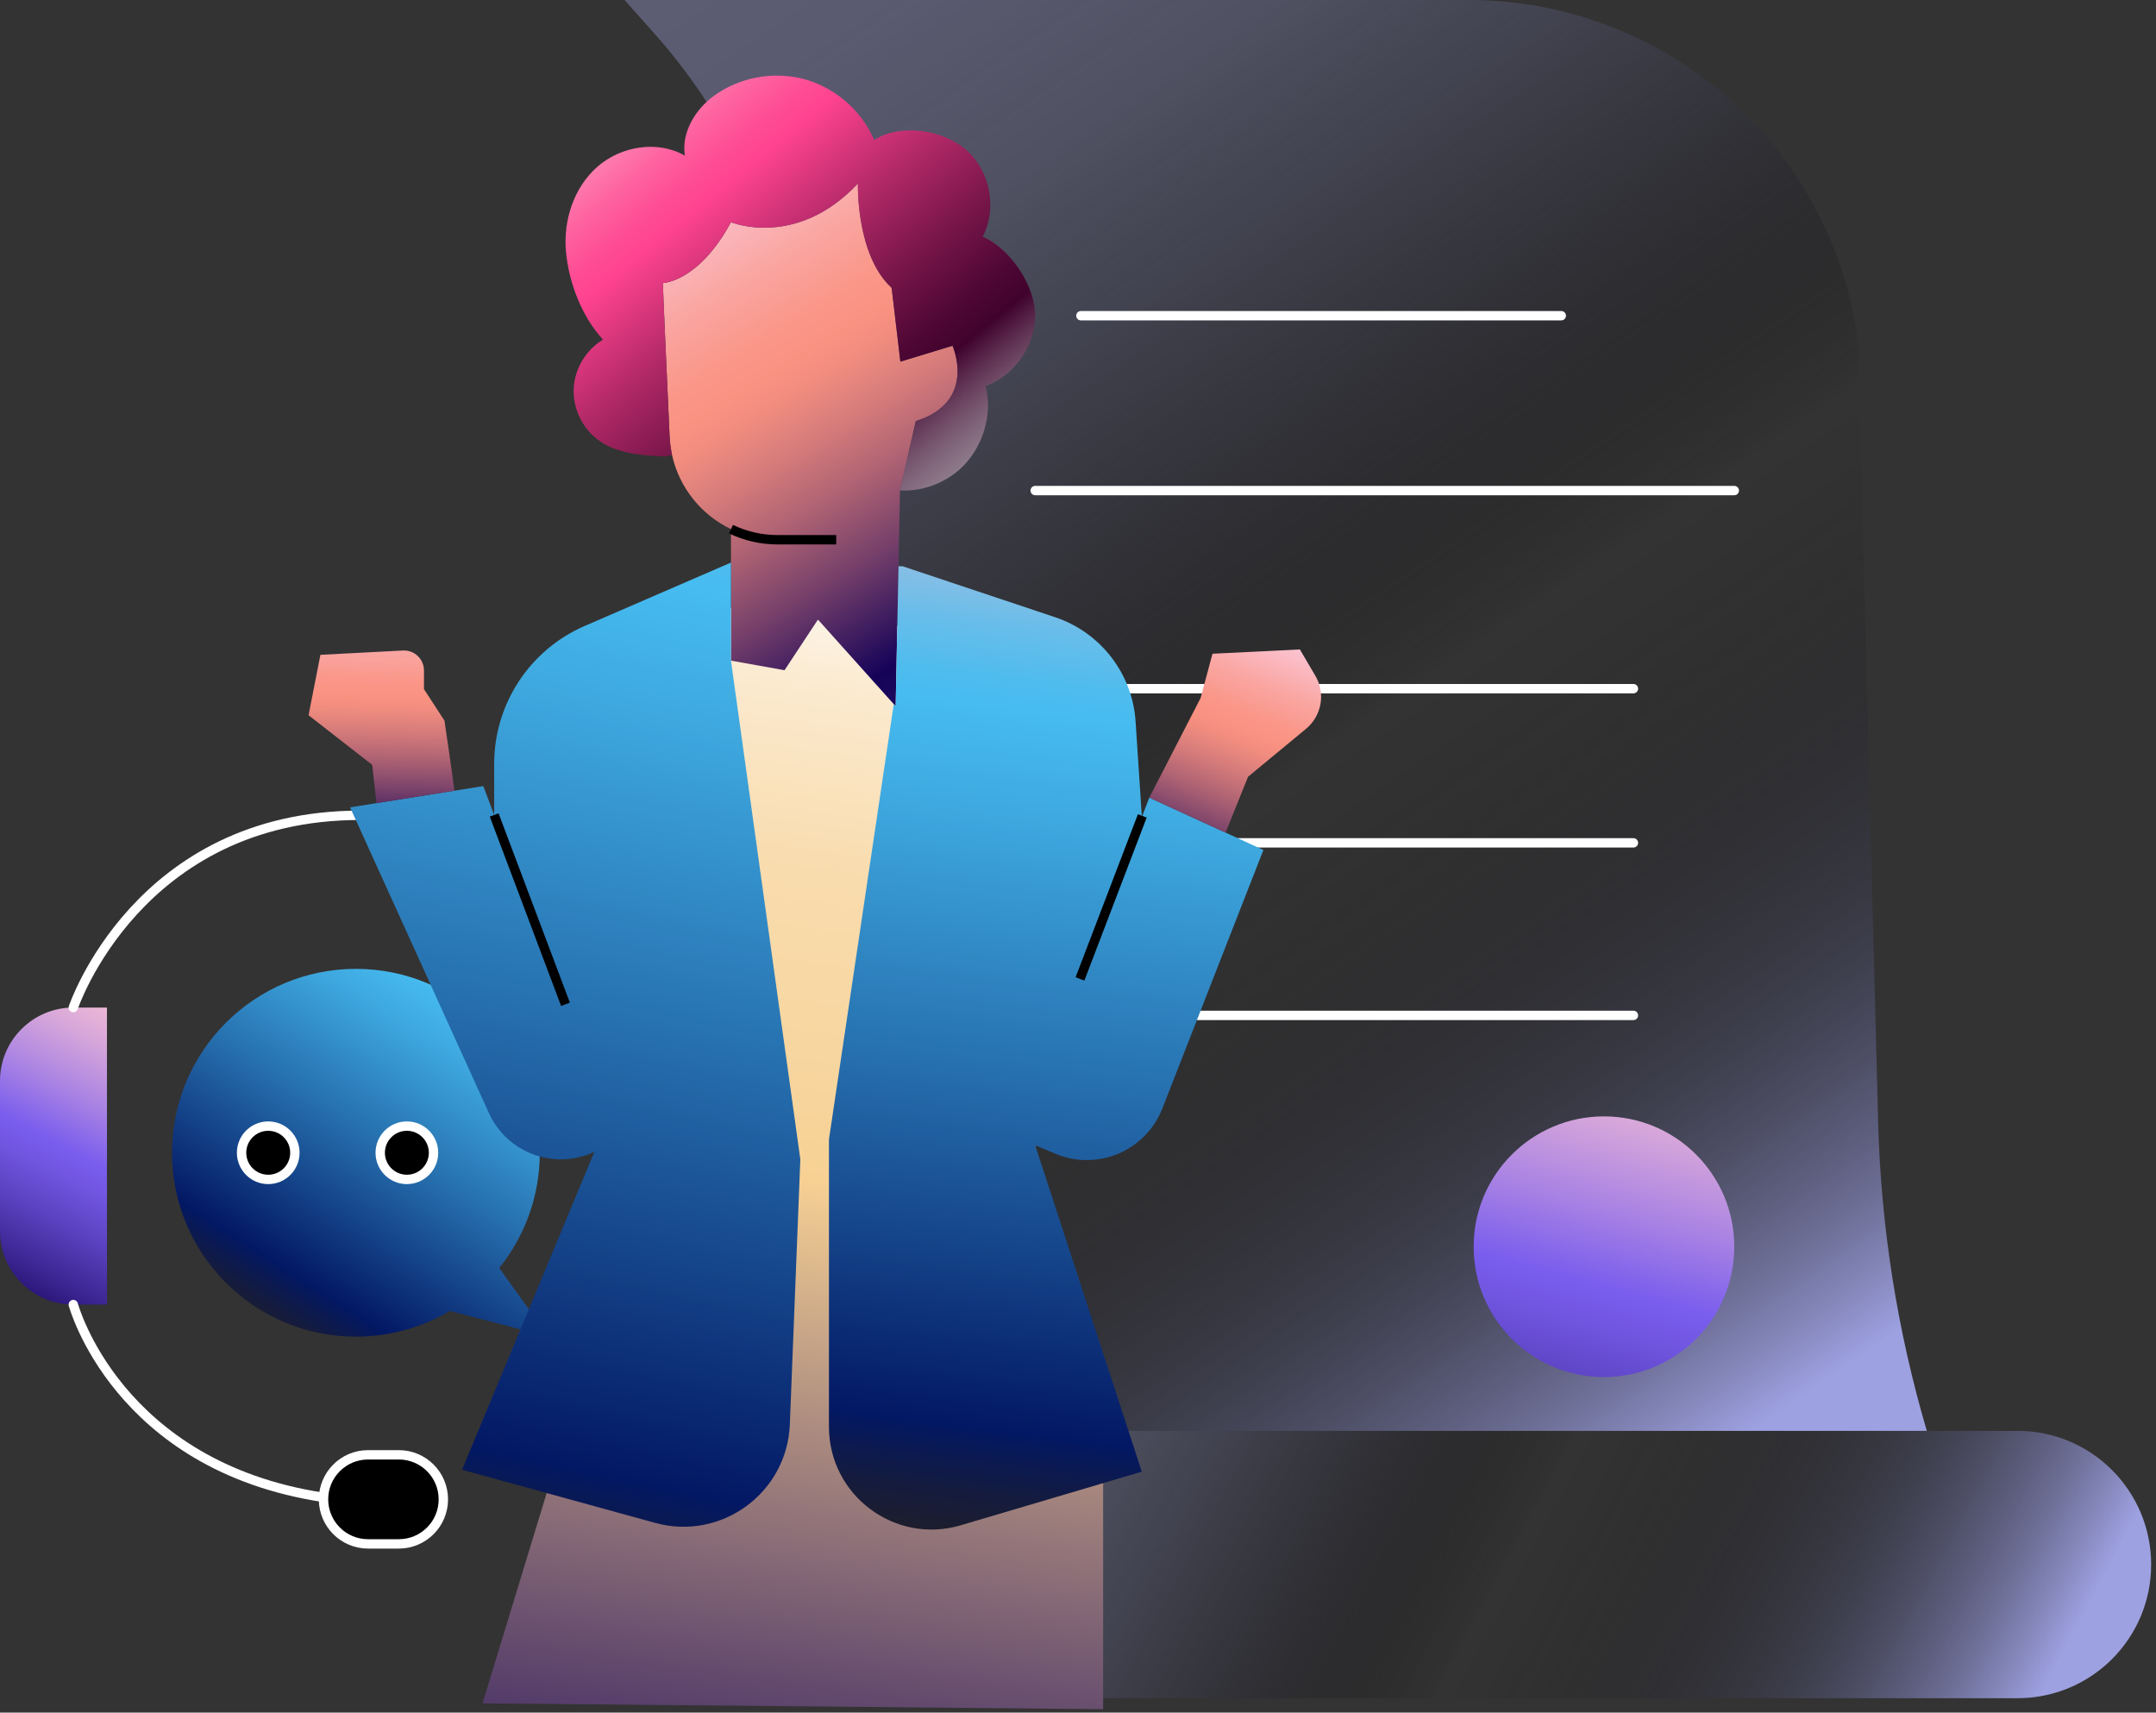
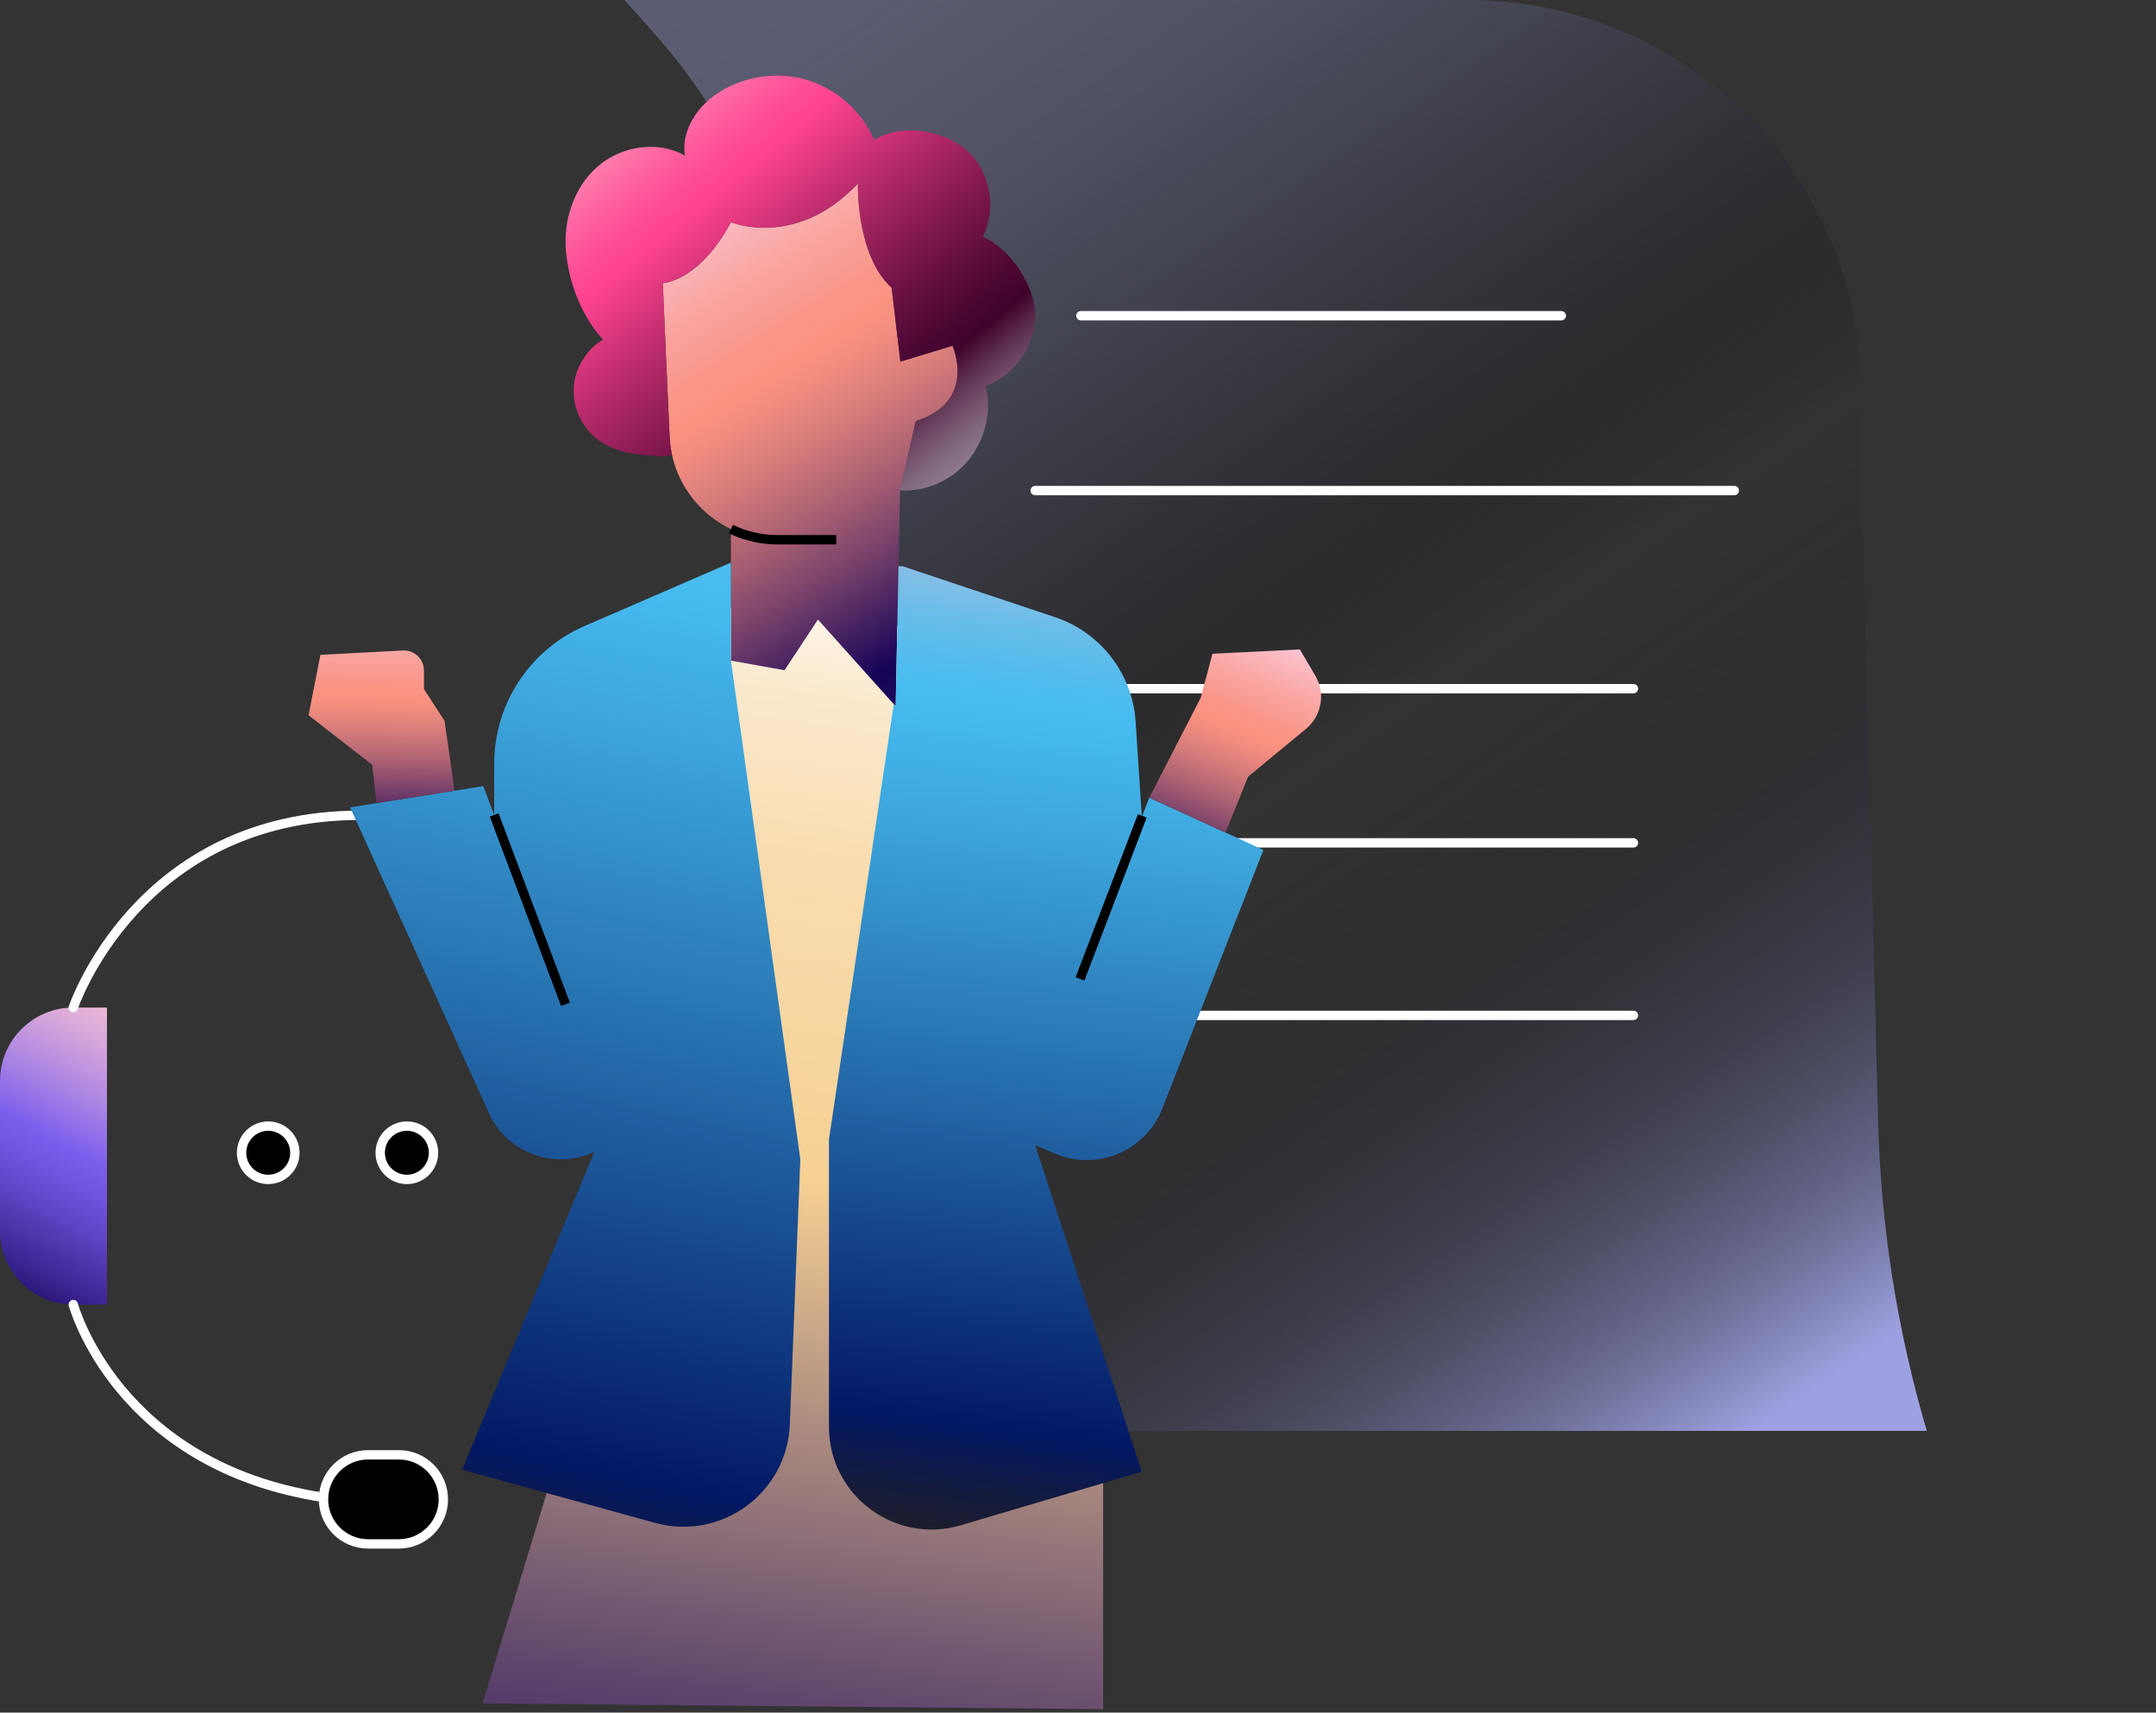
<svg xmlns="http://www.w3.org/2000/svg" width="345" height="274" viewBox="0 0 345 274" fill="none">
  <rect x="0" y="0" width="345" height="274" fill="#333333" stroke="none" />
  <path d="M165.025 250.32C165.025 258.39 161.255 266.45 153.745 271.51C144.165 270.22 136.795 262.01 136.795 252.08L127.595 61.31C126.595 40.62 118.535 20.89 104.755 5.41L99.935 0H234.995C266.445 0 293.055 23.24 297.285 54.4L300.535 179.44C300.975 196.27 303.605 212.91 308.325 228.93H153.465C161.165 233.98 165.025 242.15 165.025 250.32Z" fill="url(#paint0_linear_416_2086)" />
-   <path d="M344.225 250.32C344.225 256.23 341.835 261.57 337.965 265.44C334.935 268.47 330.985 270.6 326.575 271.37C325.365 271.59 324.115 271.7 322.845 271.7H156.415C155.505 271.7 154.615 271.64 153.745 271.51C161.255 266.45 165.025 258.39 165.025 250.32C165.025 242.15 161.165 233.98 153.465 228.93H322.845C334.655 228.93 344.225 238.51 344.225 250.32Z" fill="url(#paint1_linear_416_2086)" />
  <path d="M165.651 78.488H277.517" stroke="white" stroke-width="1.5" stroke-linecap="round" stroke-linejoin="round" />
  <path d="M172.963 110.183H261.379" stroke="white" stroke-width="1.5" stroke-linecap="round" stroke-linejoin="round" />
  <path d="M172.963 134.85H261.379" stroke="white" stroke-width="1.5" stroke-linecap="round" stroke-linejoin="round" />
  <path d="M172.963 162.454H261.379" stroke="white" stroke-width="1.5" stroke-linecap="round" stroke-linejoin="round" />
-   <path d="M256.664 220.32C268.181 220.32 277.517 210.984 277.517 199.467C277.517 187.95 268.181 178.614 256.664 178.614C245.147 178.614 235.811 187.95 235.811 199.467C235.811 210.984 245.147 220.32 256.664 220.32Z" fill="url(#paint2_linear_416_2086)" />
  <path d="M165.648 183.239L173.118 119.589L133.808 93.743L108.408 99.13L102.514 189.589L77.213 272.525L176.521 273.459V237.288L165.648 183.239Z" fill="url(#paint3_linear_416_2086)" />
-   <path d="M87.78 213.856L71.978 209.737C67.577 212.35 62.44 213.856 56.955 213.856C40.707 213.856 27.532 200.681 27.532 184.433C27.532 168.185 40.707 155.011 56.955 155.011C73.203 155.011 86.378 168.186 86.378 184.433C86.378 191.41 83.943 197.831 79.883 202.87L87.78 213.855V213.856Z" fill="url(#paint4_linear_416_2086)" />
  <path d="M11.729 161.203H17.116V208.721H11.729C5.255 208.721 0 203.465 0 196.992V172.933C0 166.459 5.256 161.203 11.729 161.203Z" fill="url(#paint5_linear_416_2086)" />
  <path d="M11.729 161.203C11.729 161.203 22.027 130.442 57.656 130.442C93.285 130.442 102.788 162.454 102.788 162.454" stroke="white" stroke-width="1.5" stroke-linecap="round" stroke-linejoin="round" />
  <path d="M11.729 208.721C11.729 208.721 18.655 234.543 51.769 239.573" stroke="white" stroke-width="1.5" stroke-linecap="round" stroke-linejoin="round" />
  <path d="M63.818 232.761H58.895C54.959 232.761 51.769 235.951 51.769 239.886C51.769 243.822 54.959 247.012 58.895 247.012H63.818C67.754 247.012 70.944 243.822 70.944 239.886C70.944 235.951 67.754 232.761 63.818 232.761Z" fill="black" stroke="white" stroke-width="1.5" stroke-miterlimit="10" />
  <path d="M102.185 208.721H96.798V161.203H102.185C108.659 161.203 113.914 166.459 113.914 172.932V196.991C113.914 203.465 108.658 208.721 102.185 208.721Z" fill="url(#paint6_linear_416_2086)" />
  <path d="M114.827 199.468H114.282V171.458H114.827C117.08 171.458 118.908 173.287 118.908 175.539V195.386C118.908 197.639 117.079 199.468 114.827 199.468Z" fill="url(#paint7_linear_416_2086)" />
  <path d="M42.921 188.699C45.276 188.699 47.186 186.789 47.186 184.434C47.186 182.078 45.276 180.169 42.921 180.169C40.566 180.169 38.656 182.078 38.656 184.434C38.656 186.789 40.566 188.699 42.921 188.699Z" fill="black" stroke="white" stroke-width="1.5" stroke-miterlimit="10" />
  <path d="M65.107 188.699C67.463 188.699 69.372 186.789 69.372 184.434C69.372 182.078 67.463 180.169 65.107 180.169C62.752 180.169 60.842 182.078 60.842 184.434C60.842 186.789 62.752 188.699 65.107 188.699Z" fill="black" stroke="white" stroke-width="1.5" stroke-miterlimit="10" />
  <path d="M146.548 67.368L144.018 78.468L143.778 90.588L143.378 110.258L143.328 112.998L143.018 112.658L130.888 99.128L125.538 107.228L116.968 105.698V84.658C112.248 82.398 108.698 78.058 107.538 72.788C107.328 71.828 107.198 70.838 107.148 69.828C106.648 58.828 106.078 46.218 106.078 45.288C106.078 45.288 111.788 45.128 116.968 35.548C116.968 35.548 127.398 39.868 137.278 29.368C137.278 29.368 136.948 40.798 142.678 46.048L144.078 57.858L152.418 55.318C152.418 55.318 156.438 64.278 146.548 67.368Z" fill="url(#paint8_linear_416_2086)" />
  <path d="M116.968 84.659C119.238 85.749 121.768 86.359 124.448 86.359H133.808" stroke="black" stroke-width="1.5" stroke-miterlimit="10" />
  <path d="M157.708 61.779C158.778 65.779 157.578 70.419 154.968 73.629C152.358 76.839 148.158 78.699 144.018 78.469L146.548 67.369C156.438 64.279 152.418 55.319 152.418 55.319L144.078 57.859L142.678 46.049C136.948 40.799 137.278 29.369 137.278 29.369C127.398 39.869 116.968 35.549 116.968 35.549C111.788 45.129 106.078 45.289 106.078 45.289C106.078 46.219 106.648 58.829 107.148 69.829C107.198 70.839 107.328 71.829 107.538 72.789L106.448 73.029C102.768 72.869 98.868 72.629 95.868 70.499C93.258 68.649 91.678 65.439 91.798 62.249C91.918 59.049 93.748 55.979 96.488 54.339C93.098 50.639 91.028 45.259 90.568 40.259C90.108 35.259 91.828 29.969 95.608 26.669C99.378 23.359 105.248 22.409 109.598 24.899C108.988 21.249 111.258 17.489 114.258 15.319C118.378 12.329 123.868 11.339 128.778 12.689C133.678 14.049 137.888 17.719 139.888 22.399C144.098 19.679 151.048 20.749 154.758 24.119C158.478 27.479 159.558 33.419 157.258 37.879C161.698 39.769 165.768 45.879 165.648 50.699C165.518 55.519 162.238 60.109 157.708 61.779Z" fill="url(#paint9_linear_416_2086)" />
  <path d="M128.068 185.489L126.388 227.889C125.958 238.859 115.418 246.569 104.828 243.649L73.938 235.149L95.108 184.289C88.728 187.279 81.138 184.489 78.228 178.069L56.018 129.169L77.338 125.769L79.078 130.389V122.209C79.078 112.629 84.768 103.959 93.558 100.149L116.968 90.009V105.699L128.068 185.489Z" fill="url(#paint10_linear_416_2086)" />
  <path d="M90.488 160.679L79.078 130.389" stroke="black" stroke-width="1.5" stroke-miterlimit="10" />
  <path d="M202.168 135.989L185.998 177.349C183.338 184.139 175.618 187.409 168.898 184.599L165.648 183.239L182.708 235.459L153.758 244.029C143.218 247.159 132.648 239.259 132.648 228.269V182.309L143.018 112.659L143.328 112.999L143.378 110.259L143.778 90.589L144.438 90.599L168.838 98.749C176.128 101.189 181.218 107.789 181.718 115.449L182.708 130.509L182.788 130.539L183.908 127.619L202.168 135.989Z" fill="url(#paint11_linear_416_2086)" />
  <path d="M182.788 130.539L172.818 156.619" stroke="black" stroke-width="1.5" stroke-miterlimit="10" />
  <path d="M183.906 127.622L192.121 111.672L194.02 104.595L208.001 103.905L210.48 108.118C212.135 110.93 211.502 114.527 208.988 116.606L199.716 124.273L196.108 133.212L183.906 127.622Z" fill="url(#paint12_linear_416_2086)" />
  <path d="M72.703 126.507C72.703 125.989 71.123 115.296 71.123 115.296L67.843 110.259V107.277C67.843 105.443 66.305 103.983 64.474 104.079L51.273 104.767L49.374 114.433L59.558 122.373L60.248 128.493L72.702 126.508L72.703 126.507Z" fill="url(#paint13_linear_416_2086)" />
  <path d="M172.963 50.51H249.834" stroke="white" stroke-width="1.5" stroke-linecap="round" stroke-linejoin="round" />
  <defs>
    <linearGradient id="paint0_linear_416_2086" x1="72.617" y1="-61.958" x2="522.116" y2="598.952" gradientUnits="userSpaceOnUse">
      <stop offset="0.056" stop-color="#5E5F75" />
      <stop offset="0.113" stop-color="#5B5C72" stop-opacity="0.975" />
      <stop offset="0.154" stop-color="#545568" stop-opacity="0.896" />
      <stop offset="0.19" stop-color="#474859" stop-opacity="0.762" />
      <stop offset="0.223" stop-color="#353642" stop-opacity="0.572" />
      <stop offset="0.254" stop-color="#1E1E26" stop-opacity="0.326" />
      <stop offset="0.284" stop-color="#020203" stop-opacity="0.029" />
      <stop offset="0.286" stop-opacity="0" />
      <stop offset="0.301" stop-color="#050507" stop-opacity="0.034" />
      <stop offset="0.324" stop-color="#14141D" stop-opacity="0.129" />
      <stop offset="0.353" stop-color="#2C2D40" stop-opacity="0.284" />
      <stop offset="0.385" stop-color="#4F5070" stop-opacity="0.5" />
      <stop offset="0.42" stop-color="#7A7CAD" stop-opacity="0.772" />
      <stop offset="0.447" stop-color="#9EA1E1" />
    </linearGradient>
    <linearGradient id="paint1_linear_416_2086" x1="108.109" y1="179.025" x2="573.614" y2="428.45" gradientUnits="userSpaceOnUse">
      <stop offset="0.056" stop-color="#5E5F75" />
      <stop offset="0.113" stop-color="#5B5C72" stop-opacity="0.975" />
      <stop offset="0.154" stop-color="#545568" stop-opacity="0.896" />
      <stop offset="0.19" stop-color="#474859" stop-opacity="0.762" />
      <stop offset="0.223" stop-color="#353642" stop-opacity="0.572" />
      <stop offset="0.254" stop-color="#1E1E26" stop-opacity="0.326" />
      <stop offset="0.284" stop-color="#020203" stop-opacity="0.029" />
      <stop offset="0.286" stop-opacity="0" />
      <stop offset="0.301" stop-color="#050507" stop-opacity="0.034" />
      <stop offset="0.324" stop-color="#14141D" stop-opacity="0.129" />
      <stop offset="0.353" stop-color="#2C2D40" stop-opacity="0.284" />
      <stop offset="0.385" stop-color="#4F5070" stop-opacity="0.5" />
      <stop offset="0.42" stop-color="#7A7CAD" stop-opacity="0.772" />
      <stop offset="0.447" stop-color="#9EA1E1" />
    </linearGradient>
    <linearGradient id="paint2_linear_416_2086" x1="268.478" y1="156.094" x2="227.978" y2="304.787" gradientUnits="userSpaceOnUse">
      <stop offset="0.057" stop-color="#FCC4D3" />
      <stop offset="0.096" stop-color="#F1BCD5" />
      <stop offset="0.163" stop-color="#D6A6DA" />
      <stop offset="0.248" stop-color="#AB84E3" />
      <stop offset="0.333" stop-color="#795DED" />
      <stop offset="0.37" stop-color="#7156E1" />
      <stop offset="0.436" stop-color="#5C43C2" />
      <stop offset="0.523" stop-color="#3B2591" />
      <stop offset="0.61" stop-color="#150359" />
      <stop offset="0.634" stop-color="#200F61" stop-opacity="0.975" />
      <stop offset="0.667" stop-color="#423378" stop-opacity="0.904" />
      <stop offset="0.706" stop-color="#786E9F" stop-opacity="0.787" />
      <stop offset="0.748" stop-color="#C4BFD5" stop-opacity="0.626" />
      <stop offset="0.777" stop-color="white" stop-opacity="0.5" />
    </linearGradient>
    <linearGradient id="paint3_linear_416_2086" x1="155.501" y1="69.216" x2="101.593" y2="452.86" gradientUnits="userSpaceOnUse">
      <stop offset="0.016" stop-color="white" />
      <stop offset="0.056" stop-color="#FEFDFC" />
      <stop offset="0.113" stop-color="#FBEACF" />
      <stop offset="0.188" stop-color="#F9DCAE" />
      <stop offset="0.284" stop-color="#F7D49B" />
      <stop offset="0.314" stop-color="#F7D194" />
      <stop offset="0.419" stop-color="#AA8A7F" />
      <stop offset="0.536" stop-color="#5A426B" />
      <stop offset="0.619" stop-color="#28145E" />
      <stop offset="0.66" stop-color="#150359" />
    </linearGradient>
    <linearGradient id="paint4_linear_416_2086" x1="90.979" y1="142.727" x2="0.127" y2="284.812" gradientUnits="userSpaceOnUse">
      <stop stop-color="#FCC4D3" />
      <stop offset="0.032" stop-color="#C7C1DB" />
      <stop offset="0.07" stop-color="#90BFE4" />
      <stop offset="0.102" stop-color="#67BDEA" />
      <stop offset="0.128" stop-color="#4FBCEE" />
      <stop offset="0.143" stop-color="#46BCF0" />
      <stop offset="0.193" stop-color="#3DA6DD" />
      <stop offset="0.297" stop-color="#266FAE" />
      <stop offset="0.446" stop-color="#031864" />
      <stop offset="0.447" stop-color="#031862" />
      <stop offset="0.482" stop-color="#141B3E" />
      <stop offset="0.51" stop-color="#1F1E28" />
      <stop offset="0.528" stop-color="#231F20" />
      <stop offset="0.57" stop-color="#918F90" stop-opacity="0.748" />
      <stop offset="0.616" stop-color="white" stop-opacity="0.5" />
    </linearGradient>
    <linearGradient id="paint5_linear_416_2086" x1="27.247" y1="154.125" x2="-20.57" y2="244.294" gradientUnits="userSpaceOnUse">
      <stop offset="0.057" stop-color="#FCC4D3" />
      <stop offset="0.096" stop-color="#F1BCD5" />
      <stop offset="0.163" stop-color="#D6A6DA" />
      <stop offset="0.248" stop-color="#AB84E3" />
      <stop offset="0.333" stop-color="#795DED" />
      <stop offset="0.37" stop-color="#7156E1" />
      <stop offset="0.436" stop-color="#5C43C2" />
      <stop offset="0.523" stop-color="#3B2591" />
      <stop offset="0.61" stop-color="#150359" />
      <stop offset="0.634" stop-color="#200F61" stop-opacity="0.975" />
      <stop offset="0.667" stop-color="#423378" stop-opacity="0.904" />
      <stop offset="0.706" stop-color="#786E9F" stop-opacity="0.787" />
      <stop offset="0.748" stop-color="#C4BFD5" stop-opacity="0.626" />
      <stop offset="0.777" stop-color="white" stop-opacity="0.5" />
    </linearGradient>
    <linearGradient id="paint6_linear_416_2086" x1="112.703" y1="142.252" x2="90.843" y2="253.598" gradientUnits="userSpaceOnUse">
      <stop offset="0.057" stop-color="#FCC4D3" />
      <stop offset="0.096" stop-color="#F1BCD5" />
      <stop offset="0.163" stop-color="#D6A6DA" />
      <stop offset="0.248" stop-color="#AB84E3" />
      <stop offset="0.333" stop-color="#795DED" />
      <stop offset="0.37" stop-color="#7156E1" />
      <stop offset="0.436" stop-color="#5C43C2" />
      <stop offset="0.523" stop-color="#3B2591" />
      <stop offset="0.61" stop-color="#150359" />
      <stop offset="0.634" stop-color="#200F61" stop-opacity="0.975" />
      <stop offset="0.667" stop-color="#423378" stop-opacity="0.904" />
      <stop offset="0.706" stop-color="#786E9F" stop-opacity="0.787" />
      <stop offset="0.748" stop-color="#C4BFD5" stop-opacity="0.626" />
      <stop offset="0.777" stop-color="white" stop-opacity="0.5" />
    </linearGradient>
    <linearGradient id="paint7_linear_416_2086" x1="132.998" y1="146.234" x2="93.378" y2="237.087" gradientUnits="userSpaceOnUse">
      <stop offset="0.057" stop-color="#FCC4D3" />
      <stop offset="0.096" stop-color="#F1BCD5" />
      <stop offset="0.163" stop-color="#D6A6DA" />
      <stop offset="0.248" stop-color="#AB84E3" />
      <stop offset="0.333" stop-color="#795DED" />
      <stop offset="0.37" stop-color="#7156E1" />
      <stop offset="0.436" stop-color="#5C43C2" />
      <stop offset="0.523" stop-color="#3B2591" />
      <stop offset="0.61" stop-color="#150359" />
      <stop offset="0.634" stop-color="#200F61" stop-opacity="0.975" />
      <stop offset="0.667" stop-color="#423378" stop-opacity="0.904" />
      <stop offset="0.706" stop-color="#786E9F" stop-opacity="0.787" />
      <stop offset="0.748" stop-color="#C4BFD5" stop-opacity="0.626" />
      <stop offset="0.777" stop-color="white" stop-opacity="0.5" />
    </linearGradient>
    <linearGradient id="paint8_linear_416_2086" x1="88.849" y1="5.13" x2="181.523" y2="156.229" gradientUnits="userSpaceOnUse">
      <stop offset="0.197" stop-color="#FCC4D3" />
      <stop offset="0.21" stop-color="#FBBFCA" />
      <stop offset="0.278" stop-color="#FAA6A2" />
      <stop offset="0.333" stop-color="#FA978A" />
      <stop offset="0.366" stop-color="#FA9281" />
      <stop offset="0.392" stop-color="#F08C7F" />
      <stop offset="0.434" stop-color="#D77C7B" />
      <stop offset="0.488" stop-color="#AF6373" />
      <stop offset="0.552" stop-color="#76406A" />
      <stop offset="0.622" stop-color="#2F135D" />
      <stop offset="0.647" stop-color="#150359" />
      <stop offset="0.69" stop-color="#1B095D" stop-opacity="0.987" />
      <stop offset="0.725" stop-color="#2D1D6A" stop-opacity="0.947" />
      <stop offset="0.757" stop-color="#4D4081" stop-opacity="0.878" />
      <stop offset="0.788" stop-color="#7A70A1" stop-opacity="0.782" />
      <stop offset="0.817" stop-color="#B4AFCA" stop-opacity="0.658" />
      <stop offset="0.845" stop-color="#FBFAFC" stop-opacity="0.508" />
      <stop offset="0.846" stop-color="white" stop-opacity="0.5" />
    </linearGradient>
    <linearGradient id="paint9_linear_416_2086" x1="74.251" y1="-15.107" x2="207.797" y2="148.578" gradientUnits="userSpaceOnUse">
      <stop offset="0.156" stop-color="#FCC4D3" />
      <stop offset="0.201" stop-color="#FD8DB6" />
      <stop offset="0.24" stop-color="#FE64A1" />
      <stop offset="0.27" stop-color="#FE4C94" />
      <stop offset="0.289" stop-color="#FF4390" />
      <stop offset="0.358" stop-color="#B52A69" />
      <stop offset="0.424" stop-color="#761548" />
      <stop offset="0.472" stop-color="#4E0734" />
      <stop offset="0.497" stop-color="#40032D" />
      <stop offset="0.623" stop-color="white" stop-opacity="0.5" />
    </linearGradient>
    <linearGradient id="paint10_linear_416_2086" x1="121.028" y1="40.49" x2="41.405" y2="410.654" gradientUnits="userSpaceOnUse">
      <stop stop-color="#FCC4D3" />
      <stop offset="0.032" stop-color="#C7C1DB" />
      <stop offset="0.07" stop-color="#90BFE4" />
      <stop offset="0.102" stop-color="#67BDEA" />
      <stop offset="0.128" stop-color="#4FBCEE" />
      <stop offset="0.143" stop-color="#46BCF0" />
      <stop offset="0.205" stop-color="#3DA6DD" />
      <stop offset="0.334" stop-color="#266FAE" />
      <stop offset="0.518" stop-color="#031864" />
      <stop offset="0.519" stop-color="#031862" />
      <stop offset="0.552" stop-color="#141B3E" />
      <stop offset="0.58" stop-color="#1F1E28" />
      <stop offset="0.597" stop-color="#231F20" />
      <stop offset="0.638" stop-color="#918F90" stop-opacity="0.748" />
      <stop offset="0.683" stop-color="white" stop-opacity="0.5" />
    </linearGradient>
    <linearGradient id="paint11_linear_416_2086" x1="178.326" y1="71.105" x2="139.727" y2="375.273" gradientUnits="userSpaceOnUse">
      <stop stop-color="#FCC4D3" />
      <stop offset="0.032" stop-color="#C7C1DB" />
      <stop offset="0.07" stop-color="#90BFE4" />
      <stop offset="0.102" stop-color="#67BDEA" />
      <stop offset="0.128" stop-color="#4FBCEE" />
      <stop offset="0.143" stop-color="#46BCF0" />
      <stop offset="0.205" stop-color="#3DA6DD" />
      <stop offset="0.334" stop-color="#266FAE" />
      <stop offset="0.518" stop-color="#031864" />
      <stop offset="0.519" stop-color="#031862" />
      <stop offset="0.552" stop-color="#141B3E" />
      <stop offset="0.58" stop-color="#1F1E28" />
      <stop offset="0.597" stop-color="#231F20" />
      <stop offset="0.638" stop-color="#918F90" stop-opacity="0.748" />
      <stop offset="0.683" stop-color="white" stop-opacity="0.5" />
    </linearGradient>
    <linearGradient id="paint12_linear_416_2086" x1="211.86" y1="85.922" x2="176.879" y2="170.357" gradientUnits="userSpaceOnUse">
      <stop offset="0.197" stop-color="#FCC4D3" />
      <stop offset="0.21" stop-color="#FBBFCA" />
      <stop offset="0.278" stop-color="#FAA6A2" />
      <stop offset="0.333" stop-color="#FA978A" />
      <stop offset="0.366" stop-color="#FA9281" />
      <stop offset="0.392" stop-color="#F08C7F" />
      <stop offset="0.434" stop-color="#D77C7B" />
      <stop offset="0.488" stop-color="#AF6373" />
      <stop offset="0.552" stop-color="#76406A" />
      <stop offset="0.622" stop-color="#2F135D" />
      <stop offset="0.647" stop-color="#150359" />
      <stop offset="0.69" stop-color="#1B095D" stop-opacity="0.987" />
      <stop offset="0.725" stop-color="#2D1D6A" stop-opacity="0.947" />
      <stop offset="0.757" stop-color="#4D4081" stop-opacity="0.878" />
      <stop offset="0.788" stop-color="#7A70A1" stop-opacity="0.782" />
      <stop offset="0.817" stop-color="#B4AFCA" stop-opacity="0.658" />
      <stop offset="0.845" stop-color="#FBFAFC" stop-opacity="0.508" />
      <stop offset="0.846" stop-color="white" stop-opacity="0.5" />
    </linearGradient>
    <linearGradient id="paint13_linear_416_2086" x1="61.807" y1="81.675" x2="60.199" y2="162.894" gradientUnits="userSpaceOnUse">
      <stop offset="0.197" stop-color="#FCC4D3" />
      <stop offset="0.21" stop-color="#FBBFCA" />
      <stop offset="0.278" stop-color="#FAA6A2" />
      <stop offset="0.333" stop-color="#FA978A" />
      <stop offset="0.366" stop-color="#FA9281" />
      <stop offset="0.392" stop-color="#F08C7F" />
      <stop offset="0.434" stop-color="#D77C7B" />
      <stop offset="0.488" stop-color="#AF6373" />
      <stop offset="0.552" stop-color="#76406A" />
      <stop offset="0.622" stop-color="#2F135D" />
      <stop offset="0.647" stop-color="#150359" />
      <stop offset="0.69" stop-color="#1B095D" stop-opacity="0.987" />
      <stop offset="0.725" stop-color="#2D1D6A" stop-opacity="0.947" />
      <stop offset="0.757" stop-color="#4D4081" stop-opacity="0.878" />
      <stop offset="0.788" stop-color="#7A70A1" stop-opacity="0.782" />
      <stop offset="0.817" stop-color="#B4AFCA" stop-opacity="0.658" />
      <stop offset="0.845" stop-color="#FBFAFC" stop-opacity="0.508" />
      <stop offset="0.846" stop-color="white" stop-opacity="0.5" />
    </linearGradient>
  </defs>
</svg>